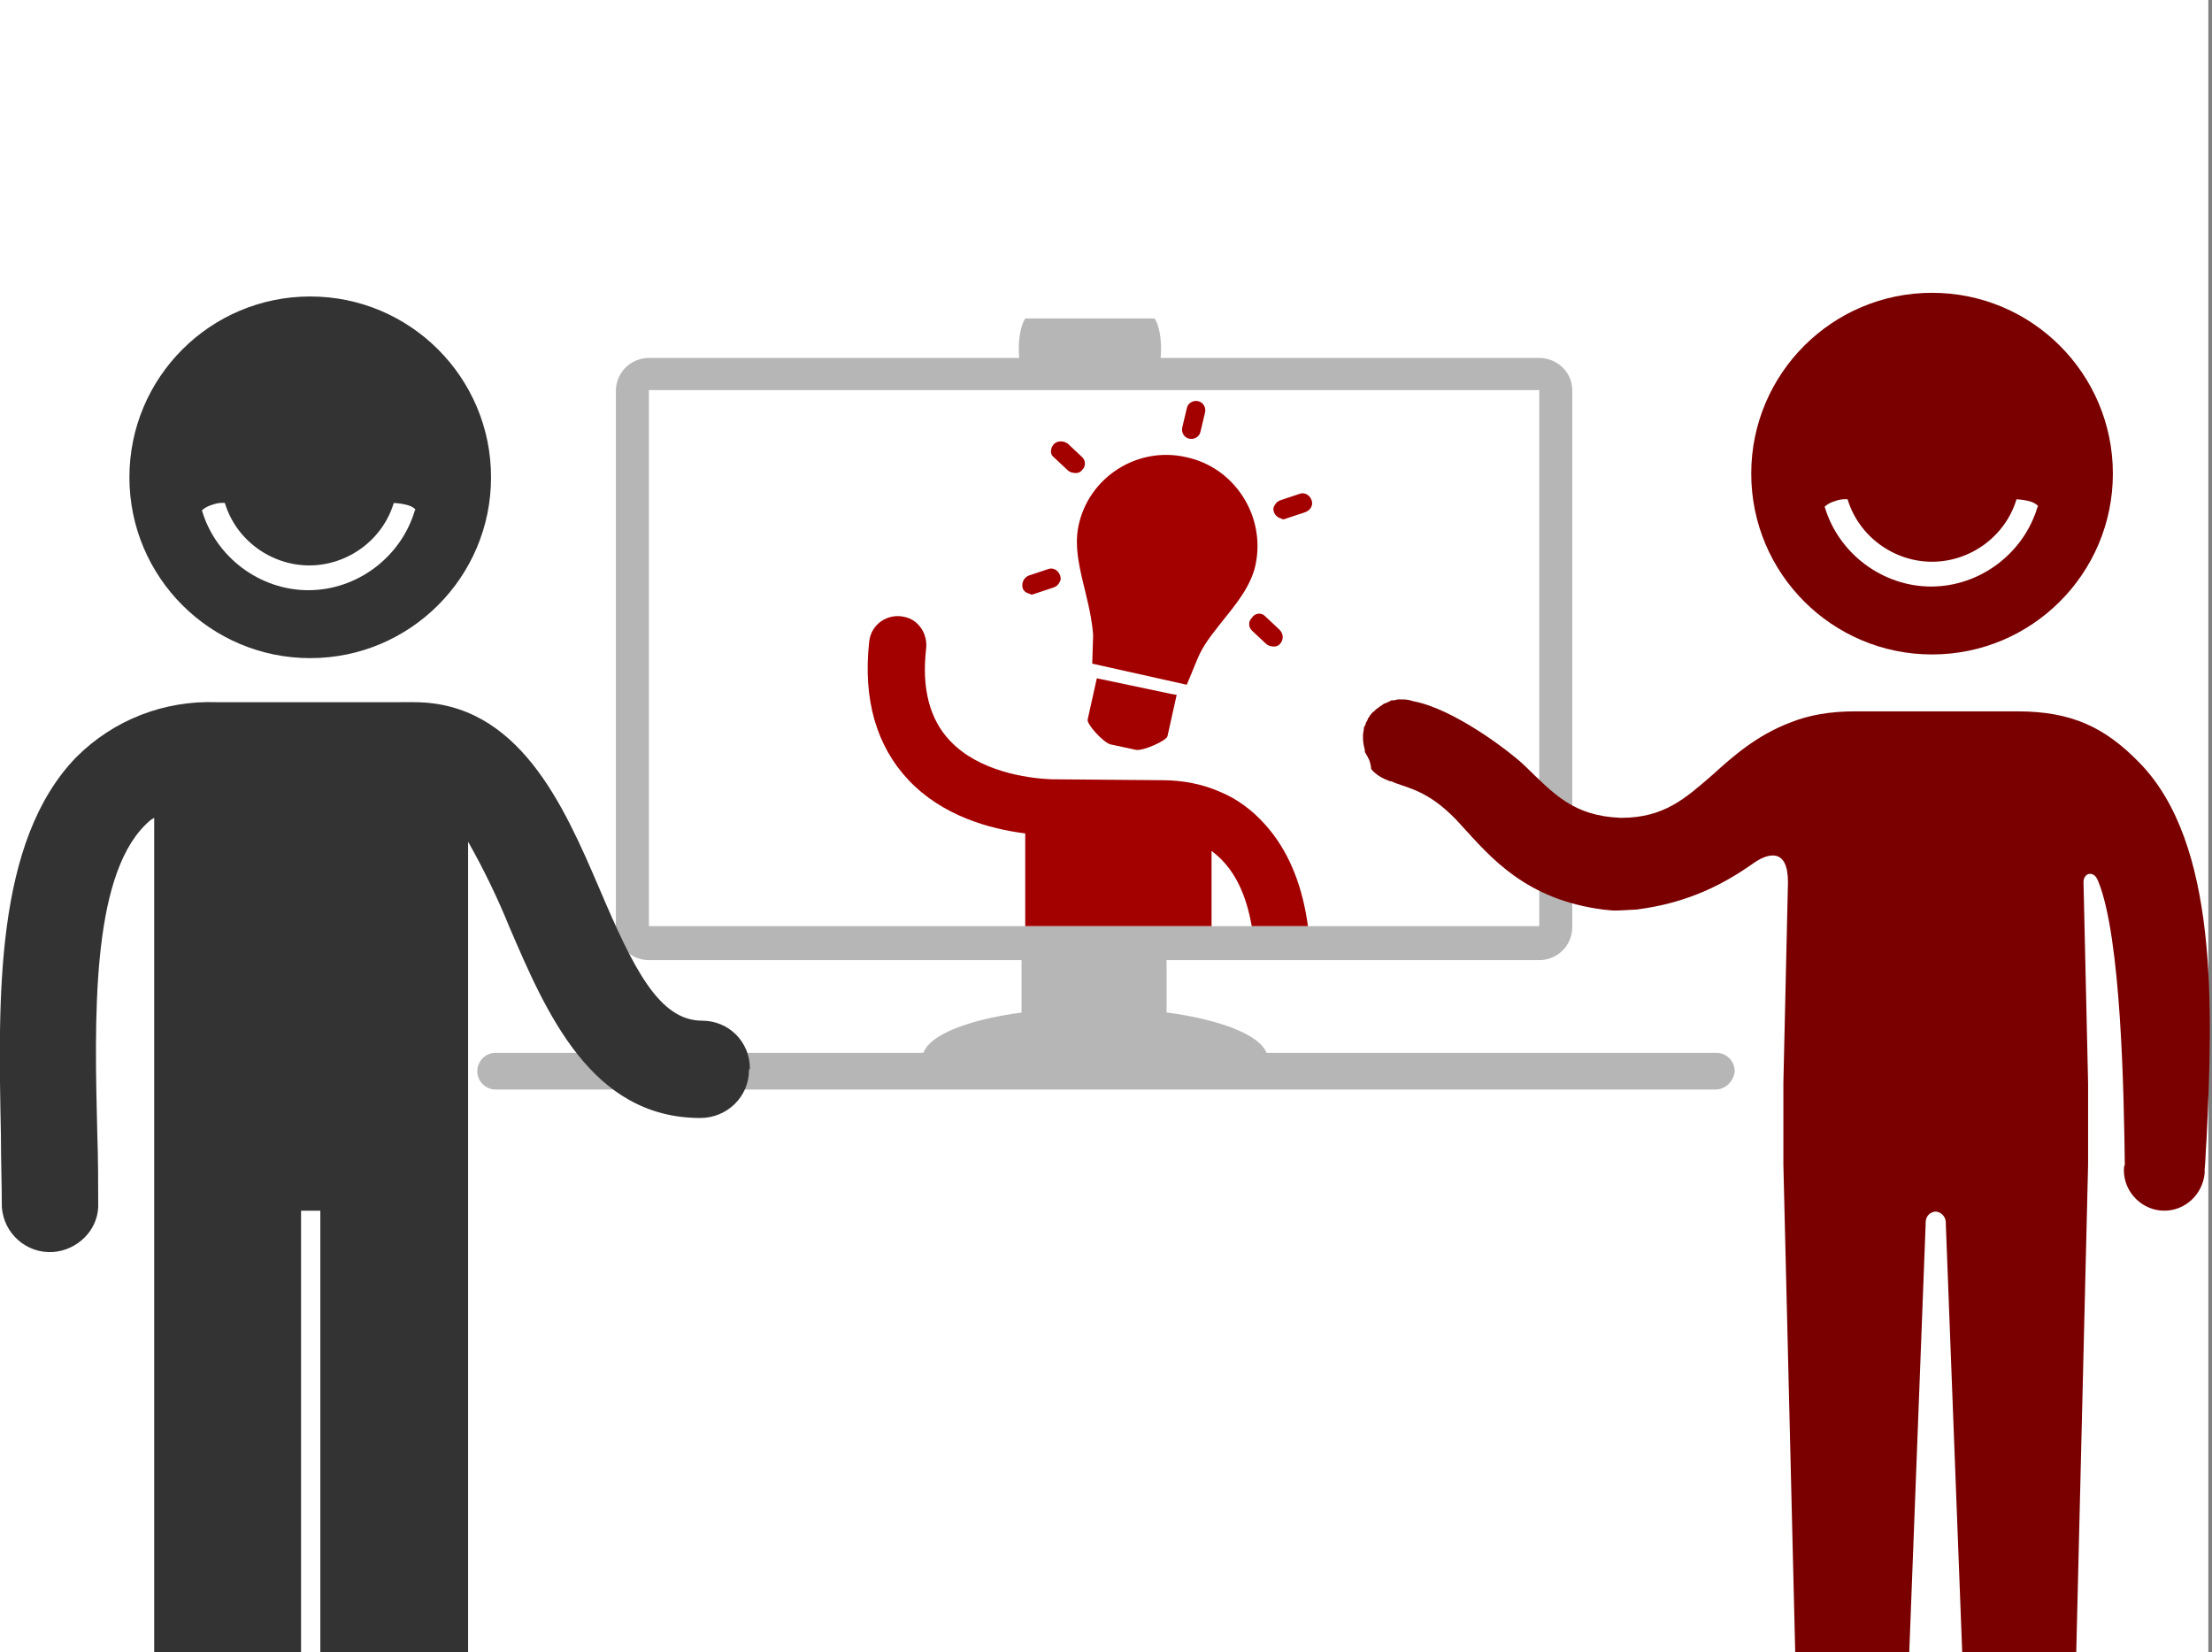
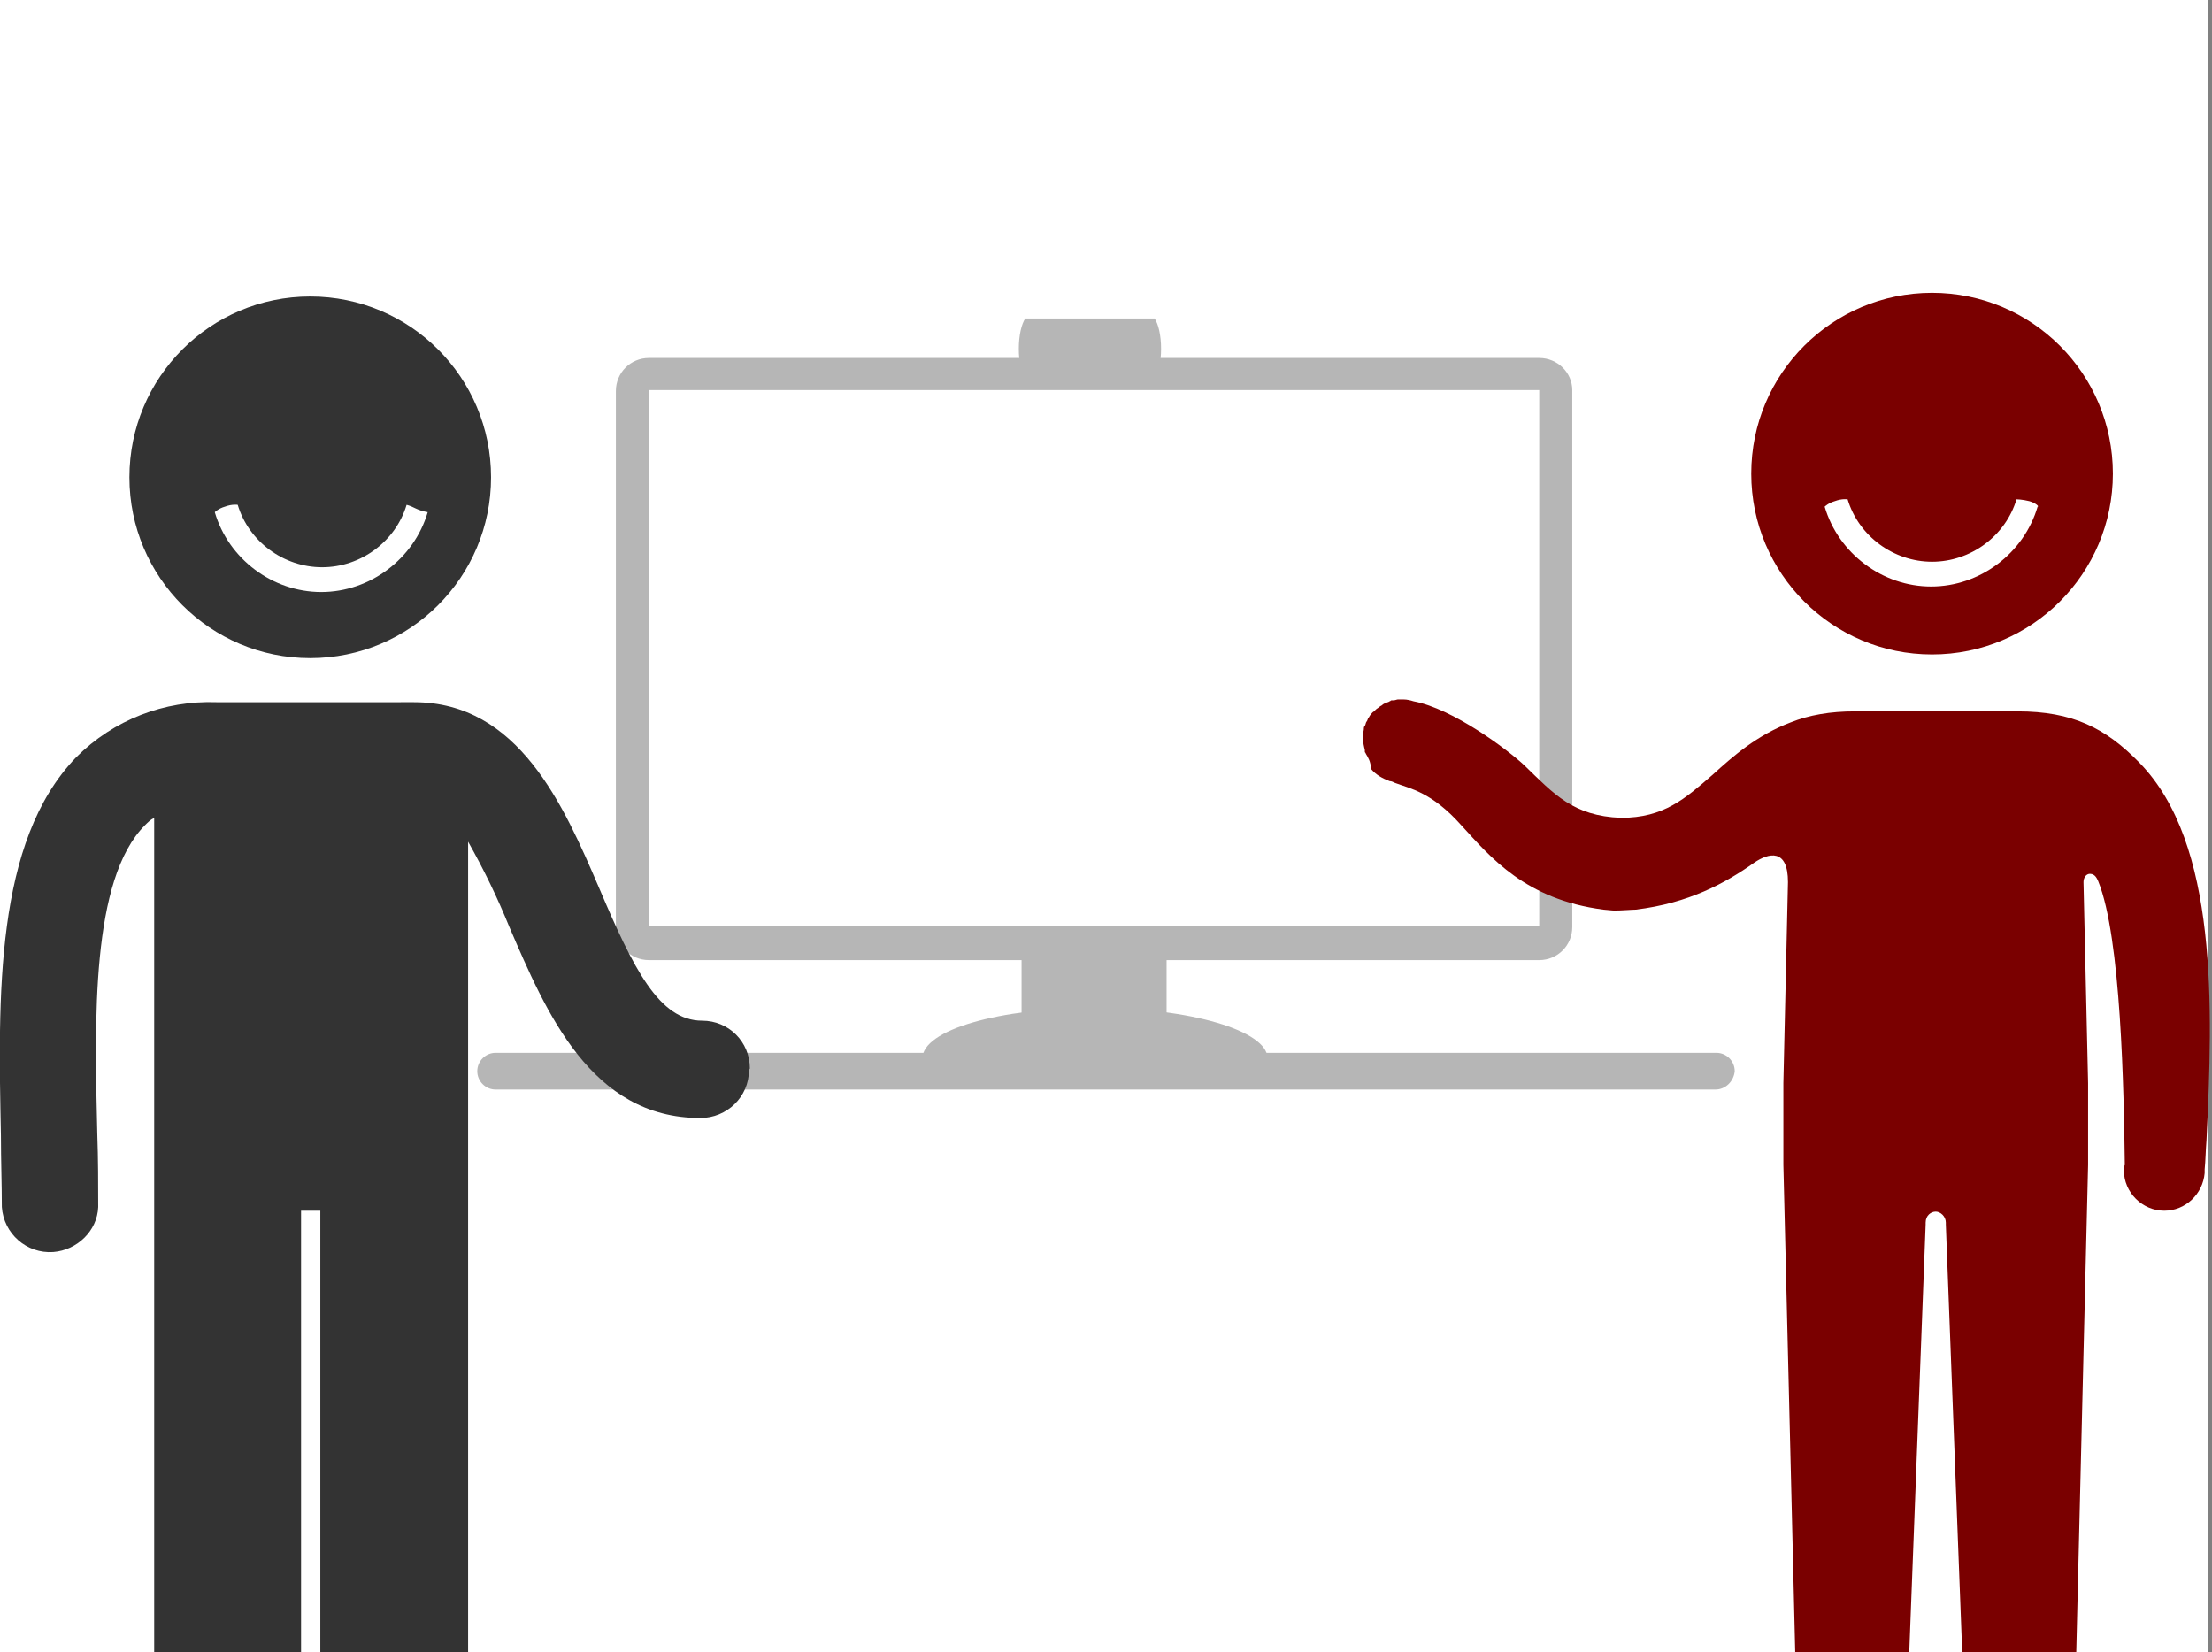
<svg xmlns="http://www.w3.org/2000/svg" xmlns:xlink="http://www.w3.org/1999/xlink" version="1.1" id="Layer_1" x="0px" y="0px" width="241" height="180px" xml:space="preserve">
  <rect width="100%" height="100%" fill="#808080" stroke="none" />
  <style type="text/css">
	.st0{fill:#FFFFFF;}
	.st1{fill:#B6B6B6;}
	.st2{fill:#373737;}
	.st3{fill:#CC0000;}
	.st4{clip-path:url(#SVGID_2_);}
	.st5{fill:#7A0000;}
	.st6{clip-path:url(#SVGID_4_);}
	.st7{clip-path:url(#SVGID_6_);}
	.st8{fill:#A30000;}
	.st9{fill:#333333;}
	.st10{fill:#183559;}
	.st11{clip-path:url(#SVGID_8_);}
	.st12{fill:#EBEBEB;}
	.st13{clip-path:url(#SVGID_10_);}
	.st14{clip-path:url(#SVGID_12_);}
	.st15{clip-path:url(#SVGID_14_);}
	.st16{clip-path:url(#SVGID_16_);}
	.st17{clip-path:url(#SVGID_18_);}
	.st18{clip-path:url(#SVGID_20_);}
	.st19{clip-path:url(#SVGID_22_);}
	.st20{clip-path:url(#SVGID_24_);}
	.st21{clip-path:url(#SVGID_26_);}
	.st22{clip-path:url(#SVGID_28_);}
	.st23{clip-path:url(#SVGID_30_);}
	.st24{clip-path:url(#SVGID_32_);}
	.st25{clip-path:url(#SVGID_34_);}
	.st26{clip-path:url(#SVGID_36_);}
	.st27{clip-path:url(#SVGID_38_);}
	.st28{clip-path:url(#SVGID_40_);}
	.st29{clip-path:url(#SVGID_42_);}
	.st30{clip-path:url(#SVGID_44_);}
	.st31{clip-path:url(#SVGID_46_);}
	.st32{clip-path:url(#SVGID_48_);}
	.st33{clip-path:url(#SVGID_50_);}
	.st34{clip-path:url(#SVGID_52_);}
	.st35{clip-path:url(#SVGID_54_);}
	.st36{clip-path:url(#SVGID_56_);}
	.st37{clip-path:url(#SVGID_58_);}
	.st38{clip-path:url(#SVGID_60_);}
	.st39{clip-path:url(#SVGID_62_);}
	.st40{clip-path:url(#SVGID_64_);}
	.st41{clip-path:url(#SVGID_66_);}
	.st42{clip-path:url(#SVGID_68_);}
	.st43{clip-path:url(#SVGID_70_);}
	.st44{clip-path:url(#SVGID_72_);}
	.st45{fill:#1D1D1B;}
	.st46{fill:#222222;}
	.st47{clip-path:url(#SVGID_74_);}
	.st48{clip-path:url(#SVGID_76_);}
	.st49{clip-path:url(#SVGID_78_);}
	.st50{clip-path:url(#SVGID_80_);}
	.st51{clip-path:url(#SVGID_82_);}
	.st52{clip-path:url(#SVGID_84_);}
	.st53{clip-path:url(#SVGID_86_);}
	.st54{clip-path:url(#SVGID_88_);}
	.st55{clip-path:url(#SVGID_90_);}
	.st56{clip-path:url(#SVGID_92_);}
	.st57{clip-path:url(#SVGID_96_);}
	.st58{clip-path:url(#SVGID_98_);}
	.st59{clip-path:url(#SVGID_100_);}
	.st60{clip-path:url(#SVGID_102_);}
	.st61{clip-path:url(#SVGID_104_);}
	.st62{clip-path:url(#SVGID_106_);}
	.st63{clip-path:url(#SVGID_108_);}
	.st64{clip-path:url(#SVGID_110_);}
	.st65{clip-path:url(#SVGID_114_);}
	.st66{clip-path:url(#SVGID_116_);}
	.st67{clip-path:url(#SVGID_118_);}
	.st68{fill:#67A9F1;}
</style>
  <rect class="st0" width="240.6" height="180" />
  <g>
    <g>
      <g>
        <path class="st0" d="M70.8,102.7c-1,0-1.8-0.8-1.8-1.8V42.5c0-1,0.8-1.8,1.8-1.8h97c1,0,1.8,0.8,1.8,1.8v58.4     c0,1-0.8,1.8-1.8,1.8H70.8z" />
        <path class="st1" d="M167.7,42.5v58.4h-97V42.5H167.7 M167.7,39h-97c-2,0-3.6,1.6-3.6,3.6v58.4c0,2,1.6,3.6,3.6,3.6h97     c2,0,3.6-1.6,3.6-3.6V42.5C171.3,40.6,169.7,39,167.7,39L167.7,39z" />
      </g>
      <g>
        <defs>
-           <rect id="SVGID_61_" x="70.8" y="42.5" width="97" height="58.4" />
-         </defs>
+           </defs>
        <clipPath id="SVGID_2_">
          <use xlink:href="#SVGID_61_" style="overflow:visible;" />
        </clipPath>
        <g class="st4">
          <g>
            <g>
              <g>
                <g>
                  <path class="st8" d="M114.6,84.9c-2.8-0.1-8-0.9-11.1-4.2c-2.2-2.3-3.1-5.7-2.6-10c0.2-1.6-0.8-3.2-2.4-3.5          c-1.8-0.4-3.6,0.8-3.8,2.7C94,76.2,95.5,81.3,99,85c3.7,3.9,8.8,5.3,12.7,5.8l0,54.8h5.1c2.1,0,3.7-1.7,3.7-3.7l0-26.6          c0-0.7,0.4-1.3,1.1-1.4c0.8-0.1,1.5,0.5,1.5,1.3V142c0,2.1,1.7,3.7,3.7,3.7h5.2V92.7c0.5,0.4,1,0.8,1.5,1.4          c3.2,3.7,4.1,10.7,2.4,20.1c-0.3,1.6,0.7,3.3,2.3,3.7c0.2,0.1,0.5,0.1,0.7,0.1c1.5,0,2.8-1.1,3-2.6c2-11.6,0.7-20.2-4-25.5          c-1.5-1.7-3.2-2.9-4.9-3.6c-2-0.9-4.2-1.3-6.4-1.3L114.6,84.9z" />
                </g>
              </g>
            </g>
          </g>
          <g>
            <path class="st8" d="M114.8,48.4c0.4-0.4,1-0.4,1.5-0.1l1.6,1.5c0.2,0.2,0.3,0.4,0.3,0.7c0,0.3-0.1,0.5-0.3,0.7       c-0.2,0.3-0.6,0.4-1,0.3c-0.2,0-0.3-0.1-0.5-0.2l-1.6-1.5C114.4,49.5,114.4,48.9,114.8,48.4z" />
            <path class="st8" d="M112.1,62.7l2.1-0.7c0.5-0.2,1.1,0.1,1.3,0.7c0.1,0.3,0.1,0.5-0.1,0.8c-0.1,0.2-0.3,0.4-0.6,0.5l-2.1,0.7       c-0.2,0.1-0.4,0.1-0.5,0c-0.4-0.1-0.7-0.3-0.8-0.7C111.3,63.4,111.6,62.9,112.1,62.7z" />
            <path class="st8" d="M137.8,67.1l1.6,1.5c0.4,0.4,0.5,1,0.1,1.5c-0.2,0.3-0.6,0.4-1,0.3c-0.2,0-0.3-0.1-0.5-0.2l-1.6-1.5       c-0.2-0.2-0.3-0.4-0.3-0.7c0-0.3,0.1-0.5,0.3-0.7C136.7,66.8,137.4,66.7,137.8,67.1z" />
            <path class="st8" d="M138.8,55.8c-0.1-0.3-0.1-0.5,0.1-0.8c0.1-0.2,0.3-0.4,0.6-0.5l2.1-0.7c0.5-0.2,1.1,0.1,1.3,0.7       c0.2,0.5-0.1,1.1-0.7,1.3l-2.1,0.7c-0.2,0.1-0.4,0.1-0.5,0C139.2,56.4,138.9,56.1,138.8,55.8z" />
-             <path class="st8" d="M130.8,47c-0.1,0.6-0.7,0.9-1.2,0.8c-0.6-0.1-0.9-0.7-0.8-1.2l0.5-2.1c0.1-0.6,0.7-0.9,1.2-0.8       c0.6,0.1,0.9,0.7,0.8,1.2L130.8,47z" />
            <path class="st8" d="M120,74l7.6,1.6l0.6,0.1l-1,4.5c-0.1,0.5-2.6,1.6-3.4,1.5l-2.8-0.6c-0.8-0.2-2.6-2.2-2.5-2.7l1-4.5L120,74       z" />
            <path class="st8" d="M129.2,49.8c5.3,1.1,8.7,6.4,7.6,11.7c-0.5,2.4-2.2,4.4-3.8,6.4c-1.1,1.4-1.9,2.4-2.5,3.8l-1.2,2.9       L119,72.3l0.1-3.1c-0.1-1.4-0.4-2.9-0.8-4.5c-0.6-2.5-1.3-5-0.8-7.4C118.6,52,123.9,48.6,129.2,49.8z" />
          </g>
        </g>
      </g>
      <g>
        <rect x="111.3" y="102.9" class="st1" width="15.8" height="13.9" />
      </g>
      <path class="st1" d="M100.5,115.3c0-3.1,8.4-5.5,18.8-5.5s18.8,2.5,18.8,5.5" />
      <path class="st1" d="M186.9,118.7H54c-1.1,0-2-0.9-2-2v0c0-1.1,0.9-2,2-2h133c1.1,0,2,0.9,2,2v0    C188.9,117.8,188,118.7,186.9,118.7z" />
      <g>
        <g>
          <path class="st1" d="M125.8,41.3c0.4-0.6,0.7-1.8,0.7-3.3c0-1.5-0.3-2.7-0.7-3.3h-14.1c-0.4,0.6-0.7,1.8-0.7,3.3      c0,1.5,0.3,2.7,0.7,3.3H125.8z" />
        </g>
      </g>
    </g>
    <g>
      <g>
        <path class="st9" d="M81.7,116.4c0-2.9-2.3-5.2-5.2-5.2h0c-4.7,0-7.5-5.7-11.2-14.4c-3.9-9.1-8.8-20.3-20.2-20.3H23.6     c-5.7-0.2-11.2,1.9-15.3,6c-8.9,9.2-8.5,26.1-8.2,41.2c0,2.7,0.1,5.3,0.1,7.8c0.2,2.9,2.7,5.1,5.6,4.9c2.6-0.2,4.8-2.3,4.9-4.9     c0-2.5,0-5.2-0.1-8c-0.3-12.3-0.7-27.7,5.2-33.6c0.3-0.3,0.6-0.6,1-0.8v91h16v-48.2h2.1V180H51V91.7c1.7,3,3.2,6.1,4.5,9.3     c4,9.3,8.9,20.8,20.8,20.8c2.9,0,5.3-2.3,5.3-5.2c0,0,0,0,0,0L81.7,116.4z" />
        <g>
          <circle class="st9" cx="33.8" cy="52" r="19.7" />
-           <path class="st0" d="M44.3,55c-0.8-0.2-1.4-0.2-1.4-0.2c-1.2,4-5,6.8-9.2,6.8c-4.2,0-8-2.8-9.2-6.8l0,0c0,0-0.6-0.1-1.4,0.2      c-0.7,0.2-1.1,0.6-1.1,0.6l0,0l0,0c1.5,5.1,6.3,8.7,11.6,8.7c5.3,0,10.1-3.6,11.6-8.7C45.4,55.6,45.1,55.2,44.3,55z" />
+           <path class="st0" d="M44.3,55c-1.2,4-5,6.8-9.2,6.8c-4.2,0-8-2.8-9.2-6.8l0,0c0,0-0.6-0.1-1.4,0.2      c-0.7,0.2-1.1,0.6-1.1,0.6l0,0l0,0c1.5,5.1,6.3,8.7,11.6,8.7c5.3,0,10.1-3.6,11.6-8.7C45.4,55.6,45.1,55.2,44.3,55z" />
        </g>
      </g>
      <g>
        <g>
          <g>
            <g>
              <g>
                <g>
                  <g>
                    <path class="st5" d="M148.8,82.1c0-0.1-0.1-0.1-0.1-0.2c0-0.1,0-0.1,0-0.2c-0.1-0.4-0.2-0.8-0.2-1.3c0-0.1,0-0.2,0-0.3           c0,0,0,0,0,0c0-0.3,0.1-0.5,0.1-0.8c0-0.1,0-0.1,0.1-0.2c0.1-0.2,0.1-0.4,0.2-0.5c0.1-0.1,0.1-0.3,0.2-0.4           c0.1-0.1,0.1-0.2,0.2-0.3c0.1-0.1,0.2-0.3,0.4-0.4c0.1-0.1,0.1-0.1,0.2-0.2c0.1-0.1,0.3-0.2,0.4-0.3           c0.1-0.1,0.2-0.1,0.3-0.2c0.1-0.1,0.3-0.2,0.4-0.2c0.1-0.1,0.3-0.1,0.4-0.2c0.1,0,0.1-0.1,0.2-0.1c0.1,0,0.1,0,0.2,0           c0.2,0,0.4-0.1,0.5-0.1c0.1,0,0.1,0,0.2,0c0.1,0,0.3,0,0.4,0c0.4,0,0.8,0.1,1.1,0.2c4.3,0.8,10.3,5.3,12.1,7           c3.2,3.1,5.3,5.5,10.5,5.7c4.7,0,7-2.1,10-4.7c2.2-2,4.8-4.3,8.5-5.7c2-0.8,4.3-1.2,7-1.2c0.2,0,17.5,0,17.7,0           c6,0,9.6,1.8,13.3,5.6c8.6,8.8,8,26.7,7.3,41.1c-0.1,1.3-0.1,2.2-0.2,3.2c0,0,0,0,0,0c0,0,0,0.1,0,0.1c0,0.1,0,0.2,0,0.3           l0,0c-0.2,2.3-2.1,4.1-4.4,4.1c-2.4,0-4.4-2-4.4-4.4c0-0.2,0-0.4,0.1-0.6l0,0c-0.1-7.9-0.4-24.8-2.9-30.9           c-0.1-0.2-0.3-0.8-0.9-0.8c-0.4,0-0.7,0.4-0.7,0.9l0.5,21.9v8.9l-1.3,53.5h-12.4l-1.8-47v-0.1v-0.1c0-0.7-0.6-1.2-1.1-1.2           c-0.5,0-1.1,0.4-1.1,1.2v0.1v0.1l-1.8,47h-12.4l-1.3-53.5v-8.9l0.5-21.9c0-3.7-2.1-3.2-3.7-2.1c-3.1,2.2-7.1,4.4-12.9,5.1           c-0.4,0-1.5,0.1-2.3,0.1c-0.3,0-1-0.1-1.2-0.1c-8.5-1.1-12.3-5.7-15.5-9.2c-3.2-3.6-5.6-4-7.2-4.6           c-0.2-0.1-0.4-0.2-0.6-0.2c-0.8-0.3-1.5-0.7-2-1.3C149.3,82.9,149.1,82.6,148.8,82.1C148.9,82.1,148.9,82.1,148.8,82.1z" />
                  </g>
                </g>
              </g>
            </g>
          </g>
        </g>
        <g>
          <g>
            <circle class="st5" cx="210.5" cy="51.6" r="19.7" />
            <path class="st0" d="M221.1,54.6c-0.8-0.2-1.4-0.2-1.4-0.2c-1.2,4-5,6.8-9.2,6.8c-4.2,0-8-2.8-9.2-6.8l0,0c0,0-0.6-0.1-1.4,0.2       c-0.7,0.2-1.1,0.6-1.1,0.6l0,0l0,0c1.5,5.1,6.3,8.7,11.6,8.7c5.3,0,10.1-3.6,11.6-8.7C222.2,55.2,221.8,54.8,221.1,54.6z" />
          </g>
        </g>
      </g>
    </g>
  </g>
</svg>